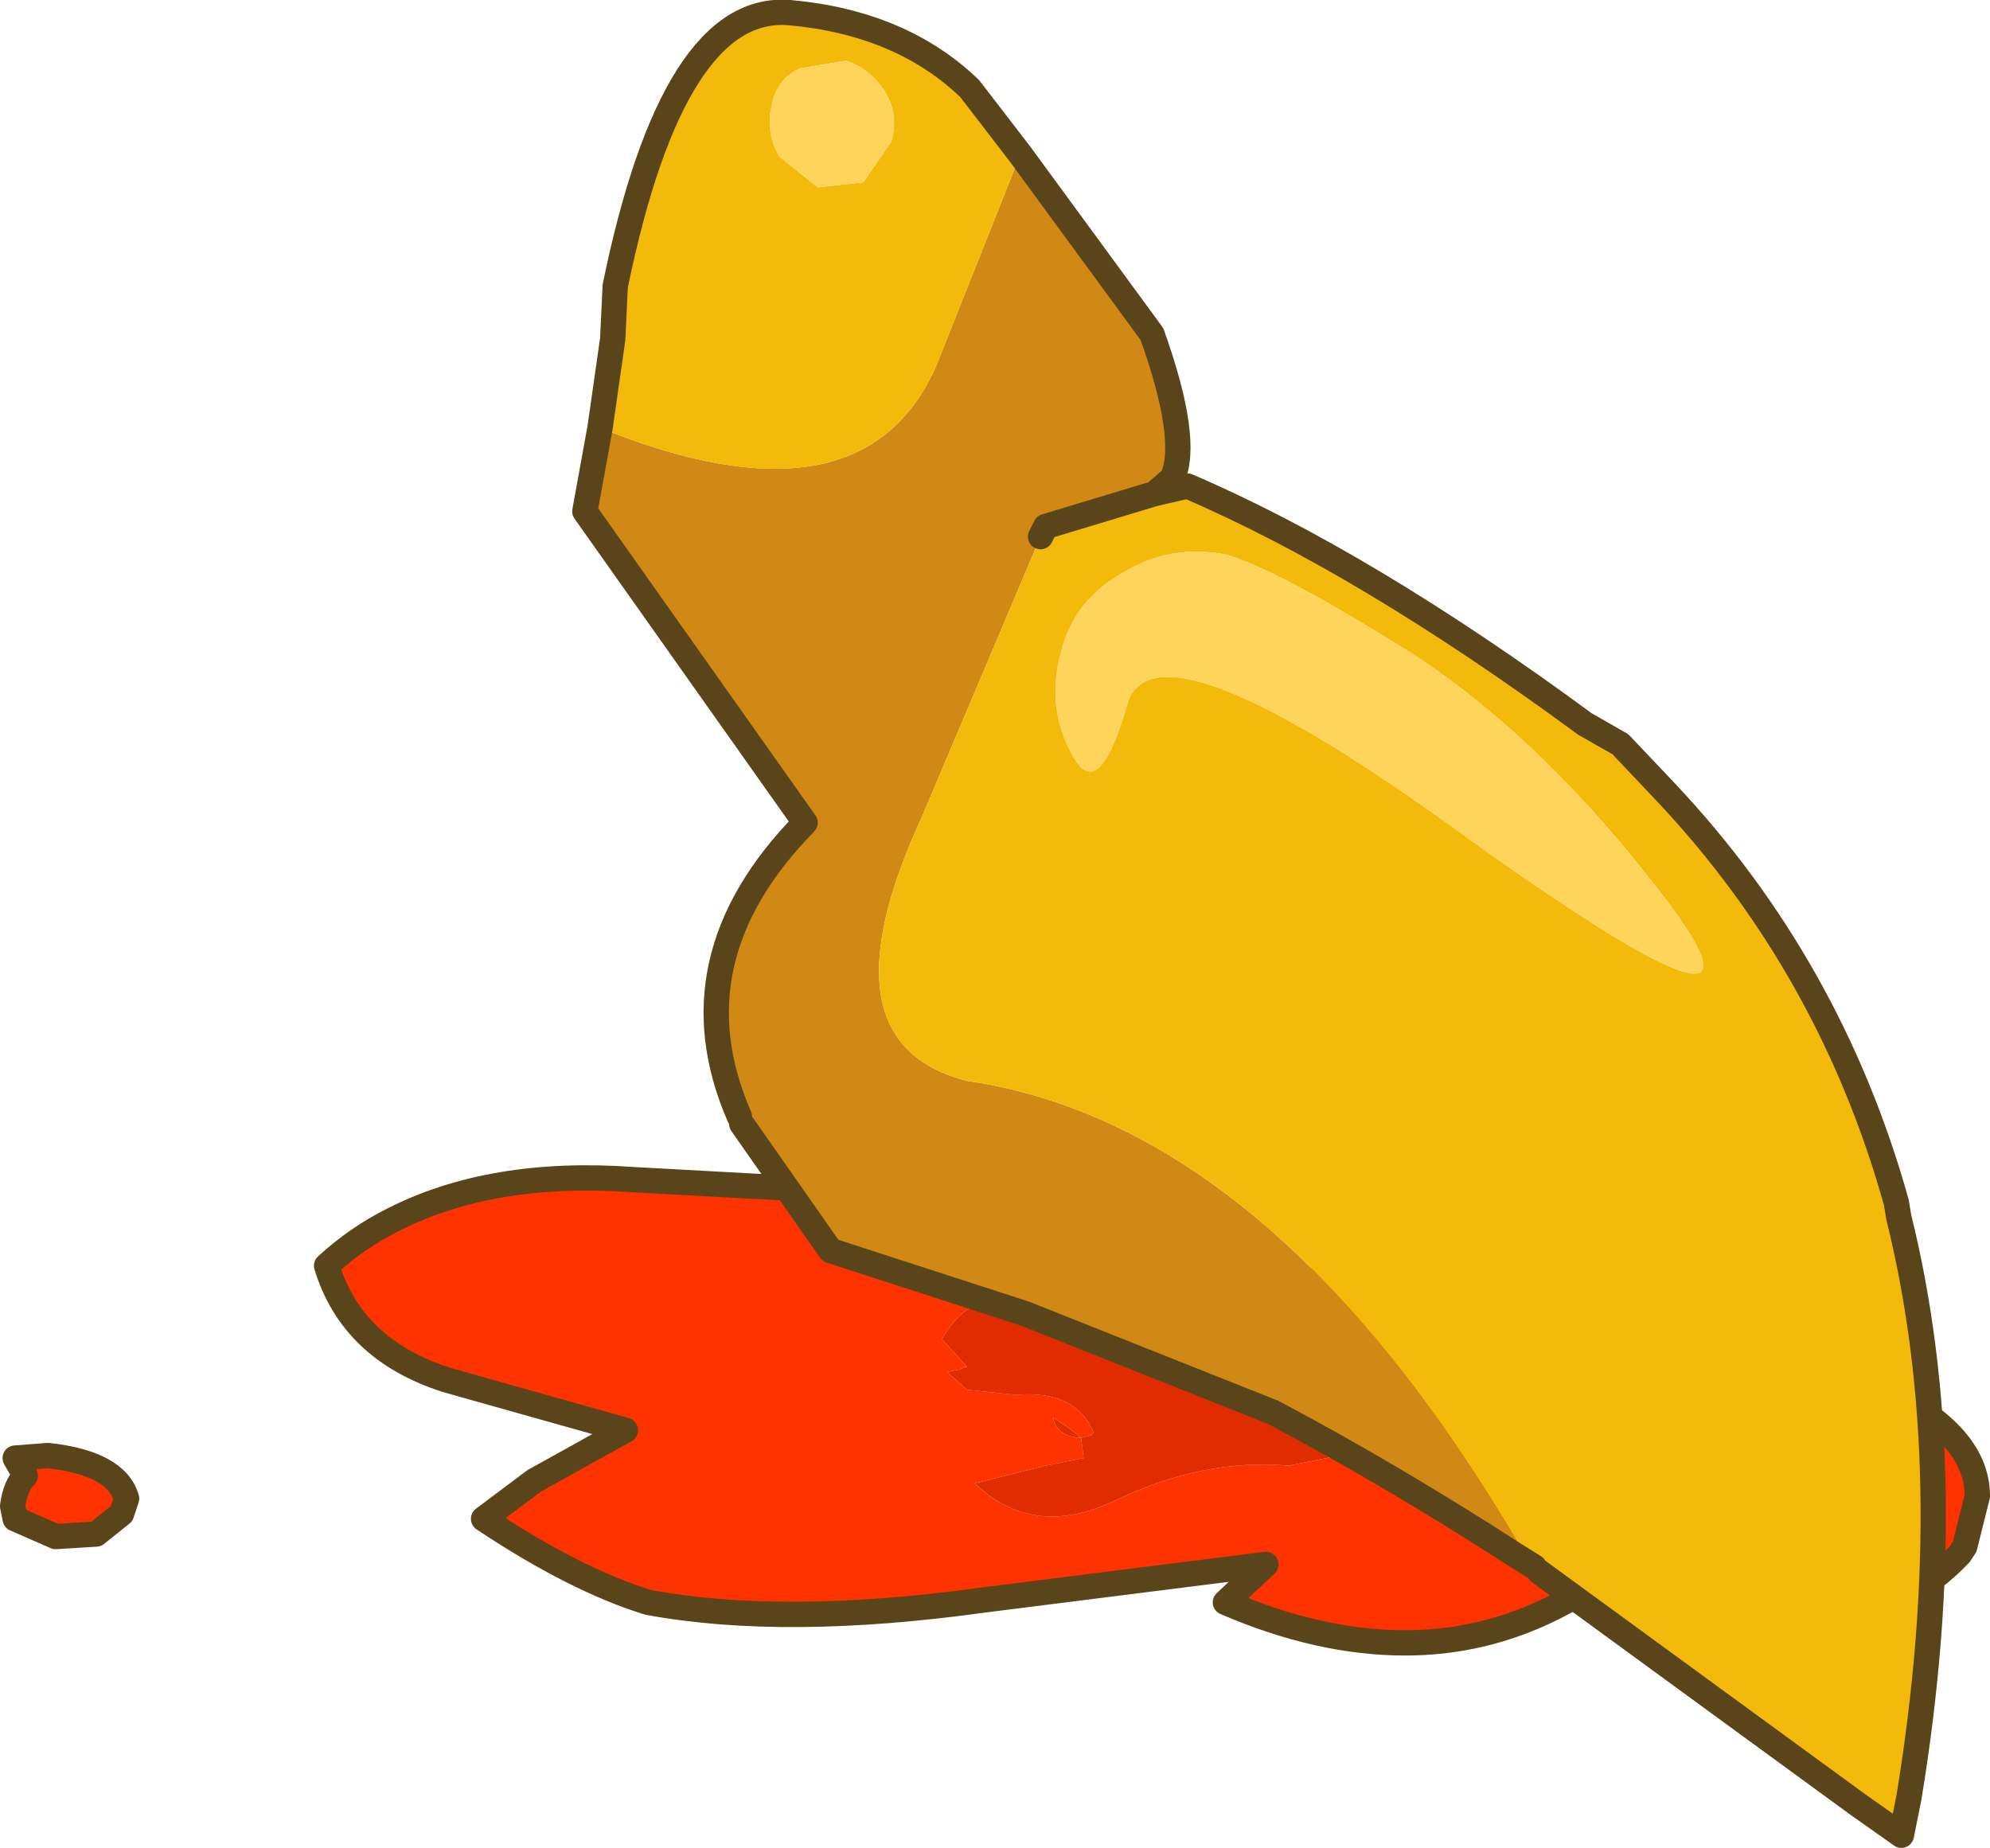
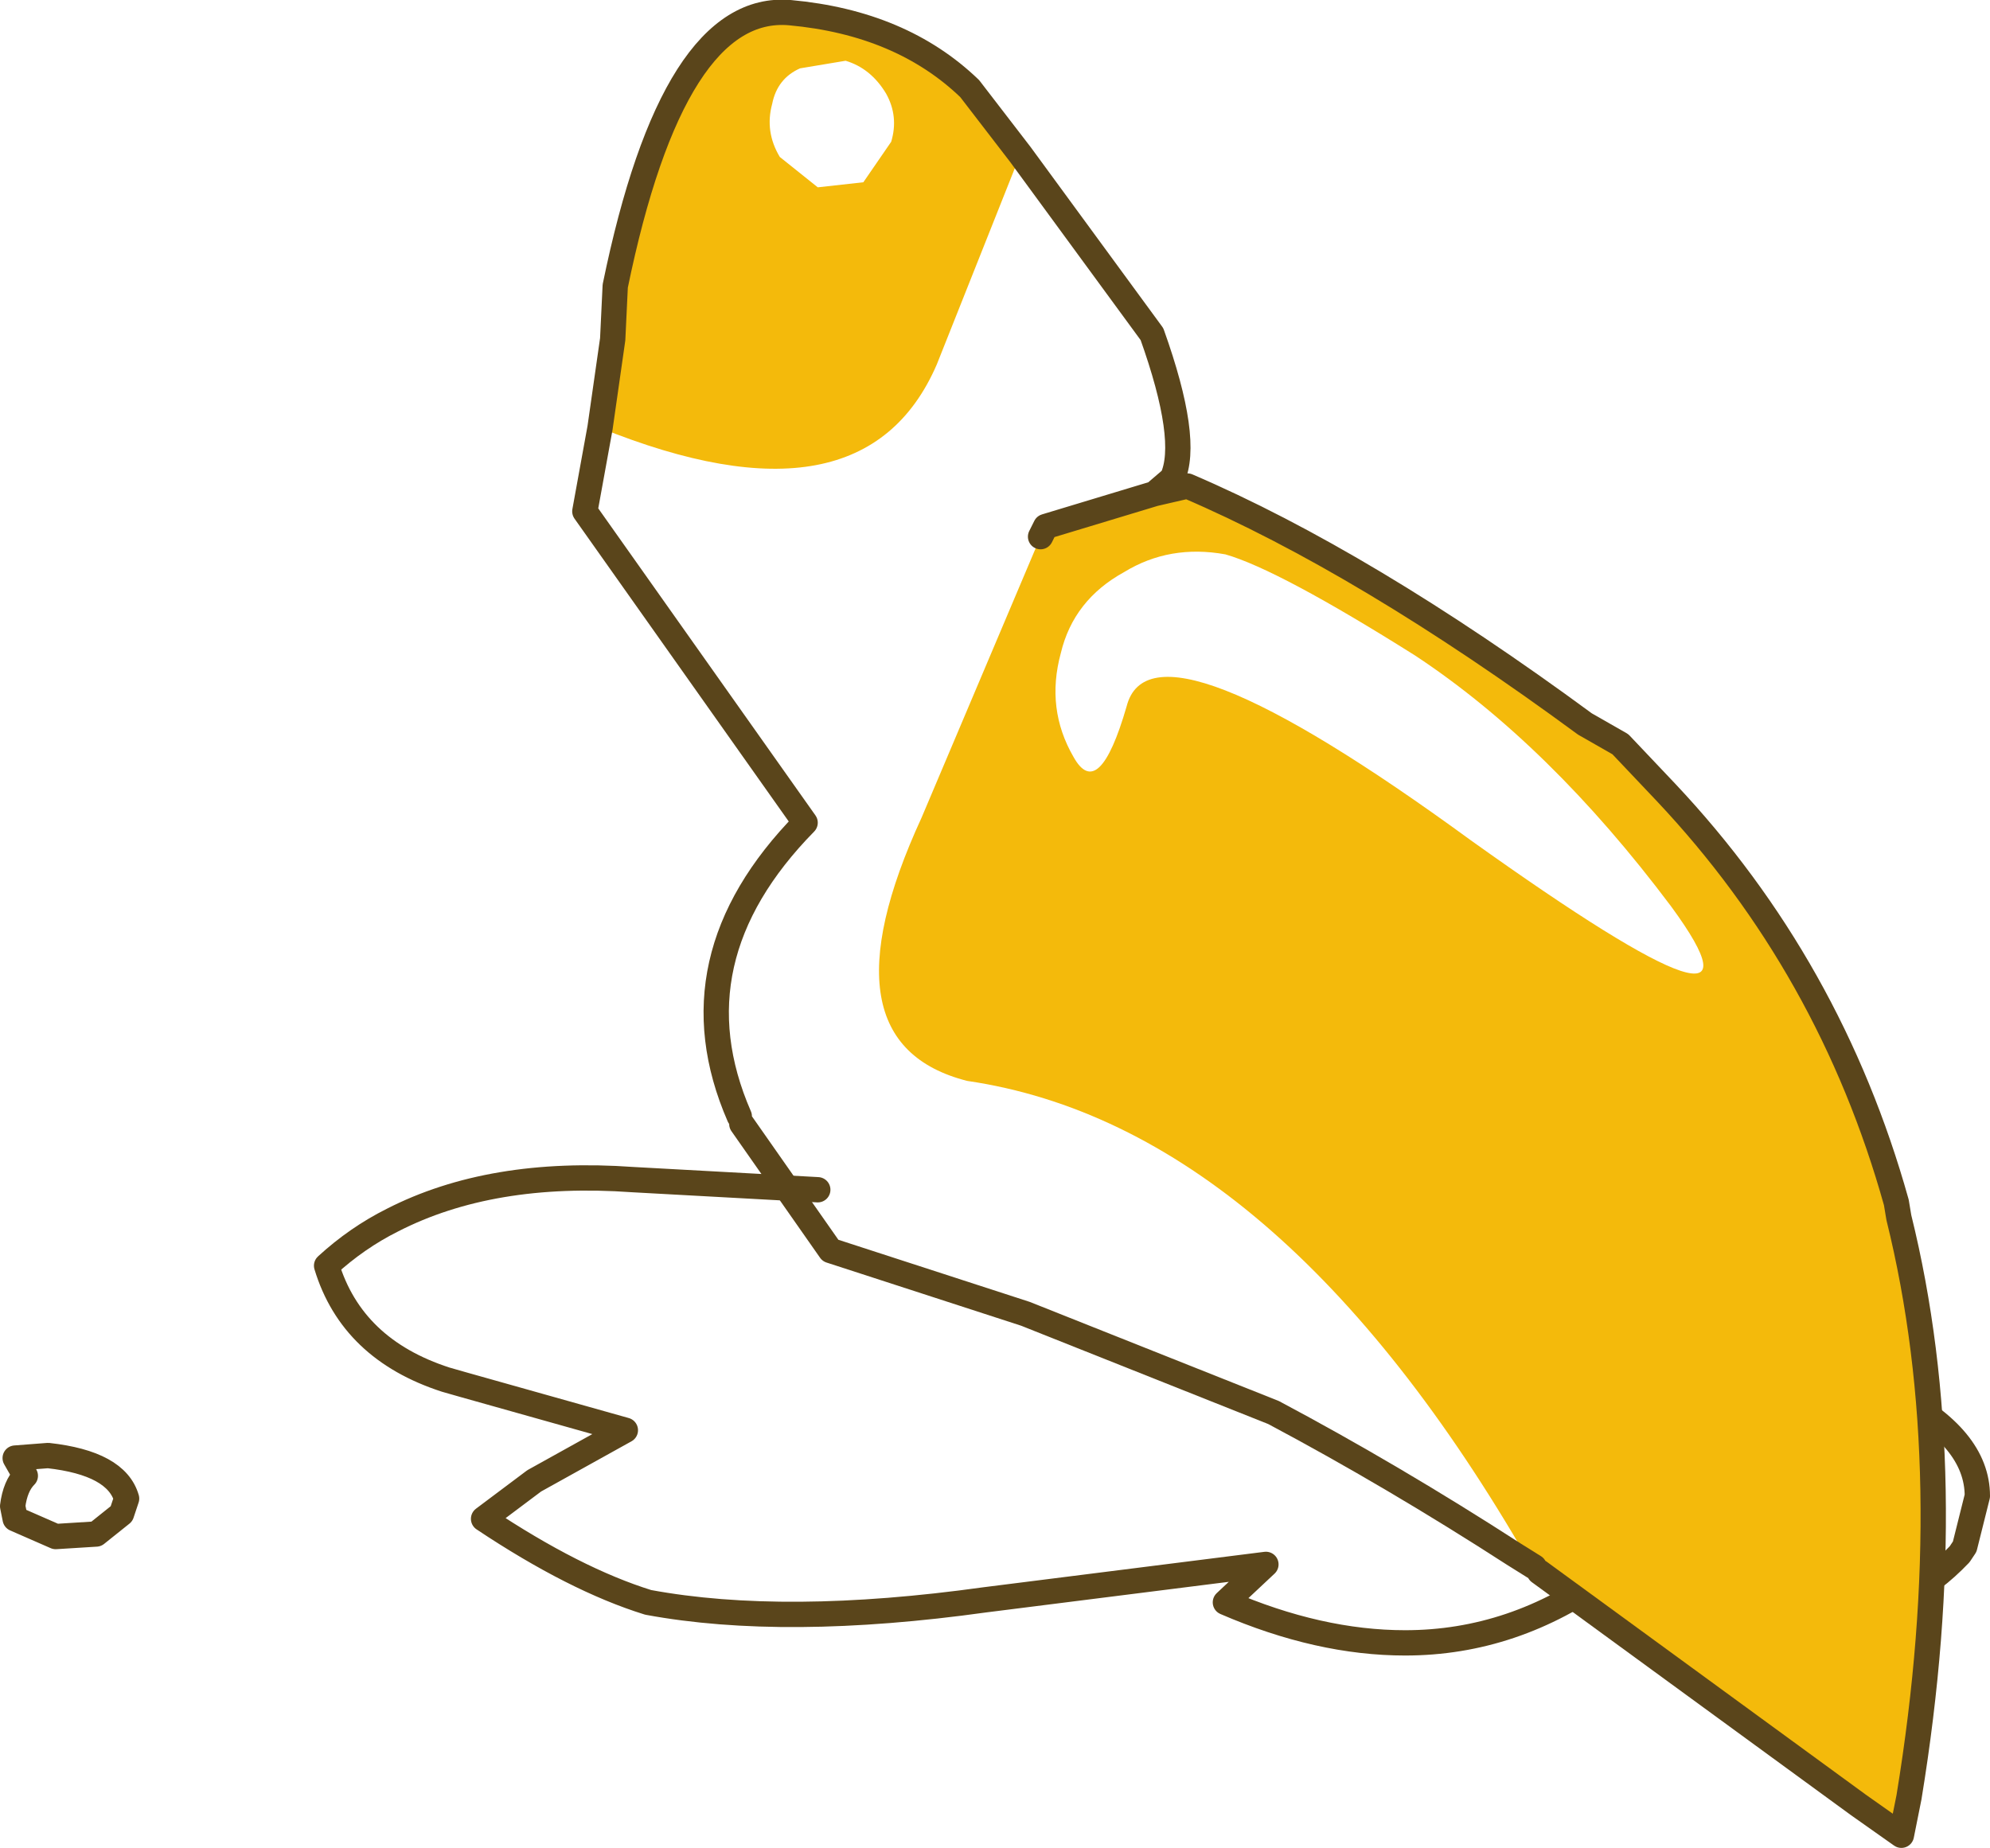
<svg xmlns="http://www.w3.org/2000/svg" xmlns:xlink="http://www.w3.org/1999/xlink" width="39.3px" height="36.5px">
  <g transform="matrix(1, 0, 0, 1, -234.95, -220.7)">
    <use xlink:href="#object-0" width="39.3" height="36.5" transform="matrix(1, 0, 0, 1, 234.95, 220.7)" />
  </g>
  <defs>
    <g transform="matrix(1, 0, 0, 1, -234.95, -220.7)" id="object-0">
-       <path fill-rule="evenodd" fill="#ff3300" stroke="none" d="M271.8 248.05L272.35 248.25Q274 249.1 274 250.25L273.75 251.25L273.65 251.4Q272.6 252.5 271.45 252.45Q270.4 252.45 269.4 251.6L269.25 250.75L266 250.6L266.4 250.85L266.8 251.25L266.7 251.8Q264.85 253.15 262.7 253.15Q261 253.15 259.15 252.35L259.95 251.6L254.4 252.3Q250.45 252.85 247.75 252.35Q246.3 251.9 244.5 250.7L245.5 249.95L247.3 248.95L244.1 248.05L243.75 247.95Q241.9 247.35 241.4 245.7Q242 245.15 242.7 244.8Q244.65 243.8 247.45 244L251.1 244.2L258.5 245.35Q271.45 247.45 271.75 248.05L271.8 248.05M262.05 247.4L255.25 246.4Q254.15 246.1 253.55 247.15L254.05 247.7L254 247.7L253.9 247.75L253.65 247.8L254.05 248.15L255 248.25Q256.2 248.15 256.55 249L256.5 249.05L256.3 249.1L256.05 248.9L255.75 248.7Q255.8 249.05 256.25 249.1L256.3 249.1L256.35 249.5L255.6 249.65L254.2 250Q255.35 251.1 256.95 250.35Q258.7 249.5 260.4 249.65L262.9 249.15L264.6 249.35L264.95 249.4L265.15 249.45L265.55 249.45L265.95 249.2Q266 249.1 266.1 249.1Q267.4 249 268.25 248.2Q267.4 247.6 266.4 247.45L266.2 247.3Q265.35 247.15 264.85 247.55L264.9 247.6L264.9 247.65L264.3 247.55L262.05 247.4M272.55 249.7L271.75 249.75L271.75 249.8L271.85 249.95L271.9 250.05L271.9 250.2L271.8 250.25L270.45 250.4L270.4 250.5L270.35 250.55L270.35 250.65L270.65 251.05L273.15 250.85L273.15 250.8Q273.25 249.8 272.55 249.7M237.45 250.3L237.35 250.6L236.85 251L236.05 251.05L235.25 250.7L235.2 250.45Q235.25 250.05 235.45 249.85L235.25 249.5L235.9 249.45Q237.25 249.6 237.45 250.3" />
-       <path fill-rule="evenodd" fill="#e02c00" stroke="none" d="M262.05 247.4L264.3 247.55L264.9 247.65L264.9 247.6L264.85 247.55Q265.35 247.15 266.2 247.3L266.4 247.45Q267.4 247.6 268.25 248.2Q267.4 249 266.1 249.1Q266 249.1 265.95 249.2L265.55 249.45L265.15 249.45L264.95 249.4L264.6 249.35L262.9 249.15L260.4 249.65Q258.7 249.5 256.95 250.35Q255.35 251.1 254.2 250L255.6 249.65L256.35 249.5L256.3 249.1L256.25 249.1Q255.8 249.05 255.75 248.7L256.05 248.9L256.3 249.1L256.5 249.05L256.55 249Q256.2 248.15 255 248.25L254.05 248.15L253.65 247.8L253.9 247.75L254 247.7L254.05 247.7L253.55 247.15Q254.15 246.1 255.25 246.4L262.05 247.4M272.55 249.7Q273.25 249.8 273.15 250.8L273.15 250.85L270.65 251.05L270.35 250.65L270.35 250.55L270.4 250.5L270.45 250.4L271.8 250.25L271.9 250.2L271.9 250.05L271.85 249.95L271.75 249.8L271.75 249.75L272.55 249.7M262.9 248.4L263.1 248.45L263.1 248.4L262.9 248.4" />
      <path fill="none" stroke="#5a451b" stroke-width="0.5" stroke-linecap="round" stroke-linejoin="round" d="M271.8 248.05L272.35 248.25Q274 249.1 274 250.25L273.75 251.25L273.65 251.4Q272.6 252.5 271.45 252.45Q270.4 252.45 269.4 251.6L269.25 250.75L266 250.6L266.4 250.85L266.8 251.25L266.7 251.8Q264.85 253.15 262.7 253.15Q261 253.15 259.15 252.35L259.95 251.6L254.4 252.3Q250.45 252.85 247.75 252.35Q246.3 251.9 244.5 250.7L245.5 249.95L247.3 248.95L244.1 248.05L243.75 247.95Q241.9 247.35 241.4 245.7Q242 245.15 242.7 244.8Q244.65 243.8 247.45 244L251.1 244.2M237.45 250.3Q237.25 249.6 235.9 249.45L235.25 249.5L235.45 249.85Q235.25 250.05 235.2 250.45L235.25 250.7L236.05 251.05L236.85 251L237.35 250.6L237.45 250.3" />
-       <path fill-rule="evenodd" fill="#cf8914" stroke="none" d="M255.1 223.75L257.7 227.3Q258.45 229.4 258.1 230.15L257.75 230.45L255.6 231.1L255.5 231.3L253.15 236.85Q251.1 241.3 254.05 242.05Q260.2 242.95 265.15 251.55L264.7 251.25L264.85 251.4Q262.45 249.85 260.1 248.6L255.2 246.65L251.35 245.4L249.6 242.9L249.55 242.75Q248.2 239.65 250.85 236.95L246.5 230.8L246.8 229.15Q252 231.25 253.45 227.9L255.1 223.75" />
      <path fill-rule="evenodd" fill="#f4ba0b" stroke="none" d="M255.1 223.75L253.45 227.9Q252 231.25 246.8 229.15L247.05 227.4L247.1 226.35Q248.25 220.75 250.55 220.95Q252.75 221.15 254.1 222.45L255.1 223.75M264.85 251.4L264.7 251.25L265.15 251.55Q260.2 242.95 254.05 242.05Q251.1 241.3 253.15 236.85L255.5 231.3L255.6 231.1L257.75 230.45L258.4 230.3Q261.9 231.8 266.25 235L266.95 235.4L267.85 236.35Q271.1 239.8 272.4 244.45L272.45 244.75Q273.7 249.8 272.65 256.2L272.5 256.95L271.65 256.35L265.35 251.75L265.25 251.65L264.85 251.4M259.15 231.65Q258.05 231.45 257.15 232Q256.15 232.55 255.9 233.6Q255.6 234.7 256.15 235.65Q256.65 236.55 257.2 234.65Q257.7 232.7 264 237.3Q270.3 241.8 267.95 238.6Q265.55 235.4 262.9 233.65Q260.2 231.95 259.15 231.65M250.75 222.05Q250.3 222.25 250.2 222.75Q250.05 223.3 250.35 223.8L251.1 224.4L252 224.3L252.55 223.5Q252.7 223 252.45 222.55Q252.15 222.05 251.65 221.9L250.75 222.05" />
-       <path fill-rule="evenodd" fill="#fed55a" stroke="none" d="M259.15 231.65Q260.2 231.95 262.9 233.65Q265.55 235.4 267.95 238.6Q270.3 241.8 264 237.3Q257.7 232.7 257.2 234.65Q256.65 236.55 256.15 235.65Q255.6 234.7 255.9 233.6Q256.15 232.55 257.15 232Q258.05 231.45 259.15 231.65M250.75 222.05L251.65 221.9Q252.15 222.05 252.45 222.55Q252.7 223 252.55 223.5L252 224.3L251.1 224.4L250.35 223.8Q250.05 223.3 250.2 222.75Q250.3 222.25 250.75 222.05" />
      <path fill="none" stroke="#5a451b" stroke-width="0.5" stroke-linecap="round" stroke-linejoin="round" d="M257.75 230.45L258.1 230.15Q258.45 229.4 257.7 227.3L255.1 223.75L254.1 222.45Q252.75 221.15 250.55 220.95Q248.25 220.75 247.1 226.35L247.05 227.4L246.8 229.15L246.5 230.8L250.85 236.95Q248.2 239.65 249.55 242.75M249.6 242.9L251.35 245.4L255.2 246.65L260.1 248.6Q262.45 249.85 264.85 251.4L265.25 251.65M255.5 231.3L255.6 231.1L257.75 230.45L258.4 230.3Q261.9 231.8 266.25 235L266.95 235.4L267.85 236.35Q271.1 239.8 272.4 244.45L272.45 244.75Q273.7 249.8 272.65 256.2L272.5 256.95L271.65 256.35L265.35 251.75" />
    </g>
  </defs>
</svg>